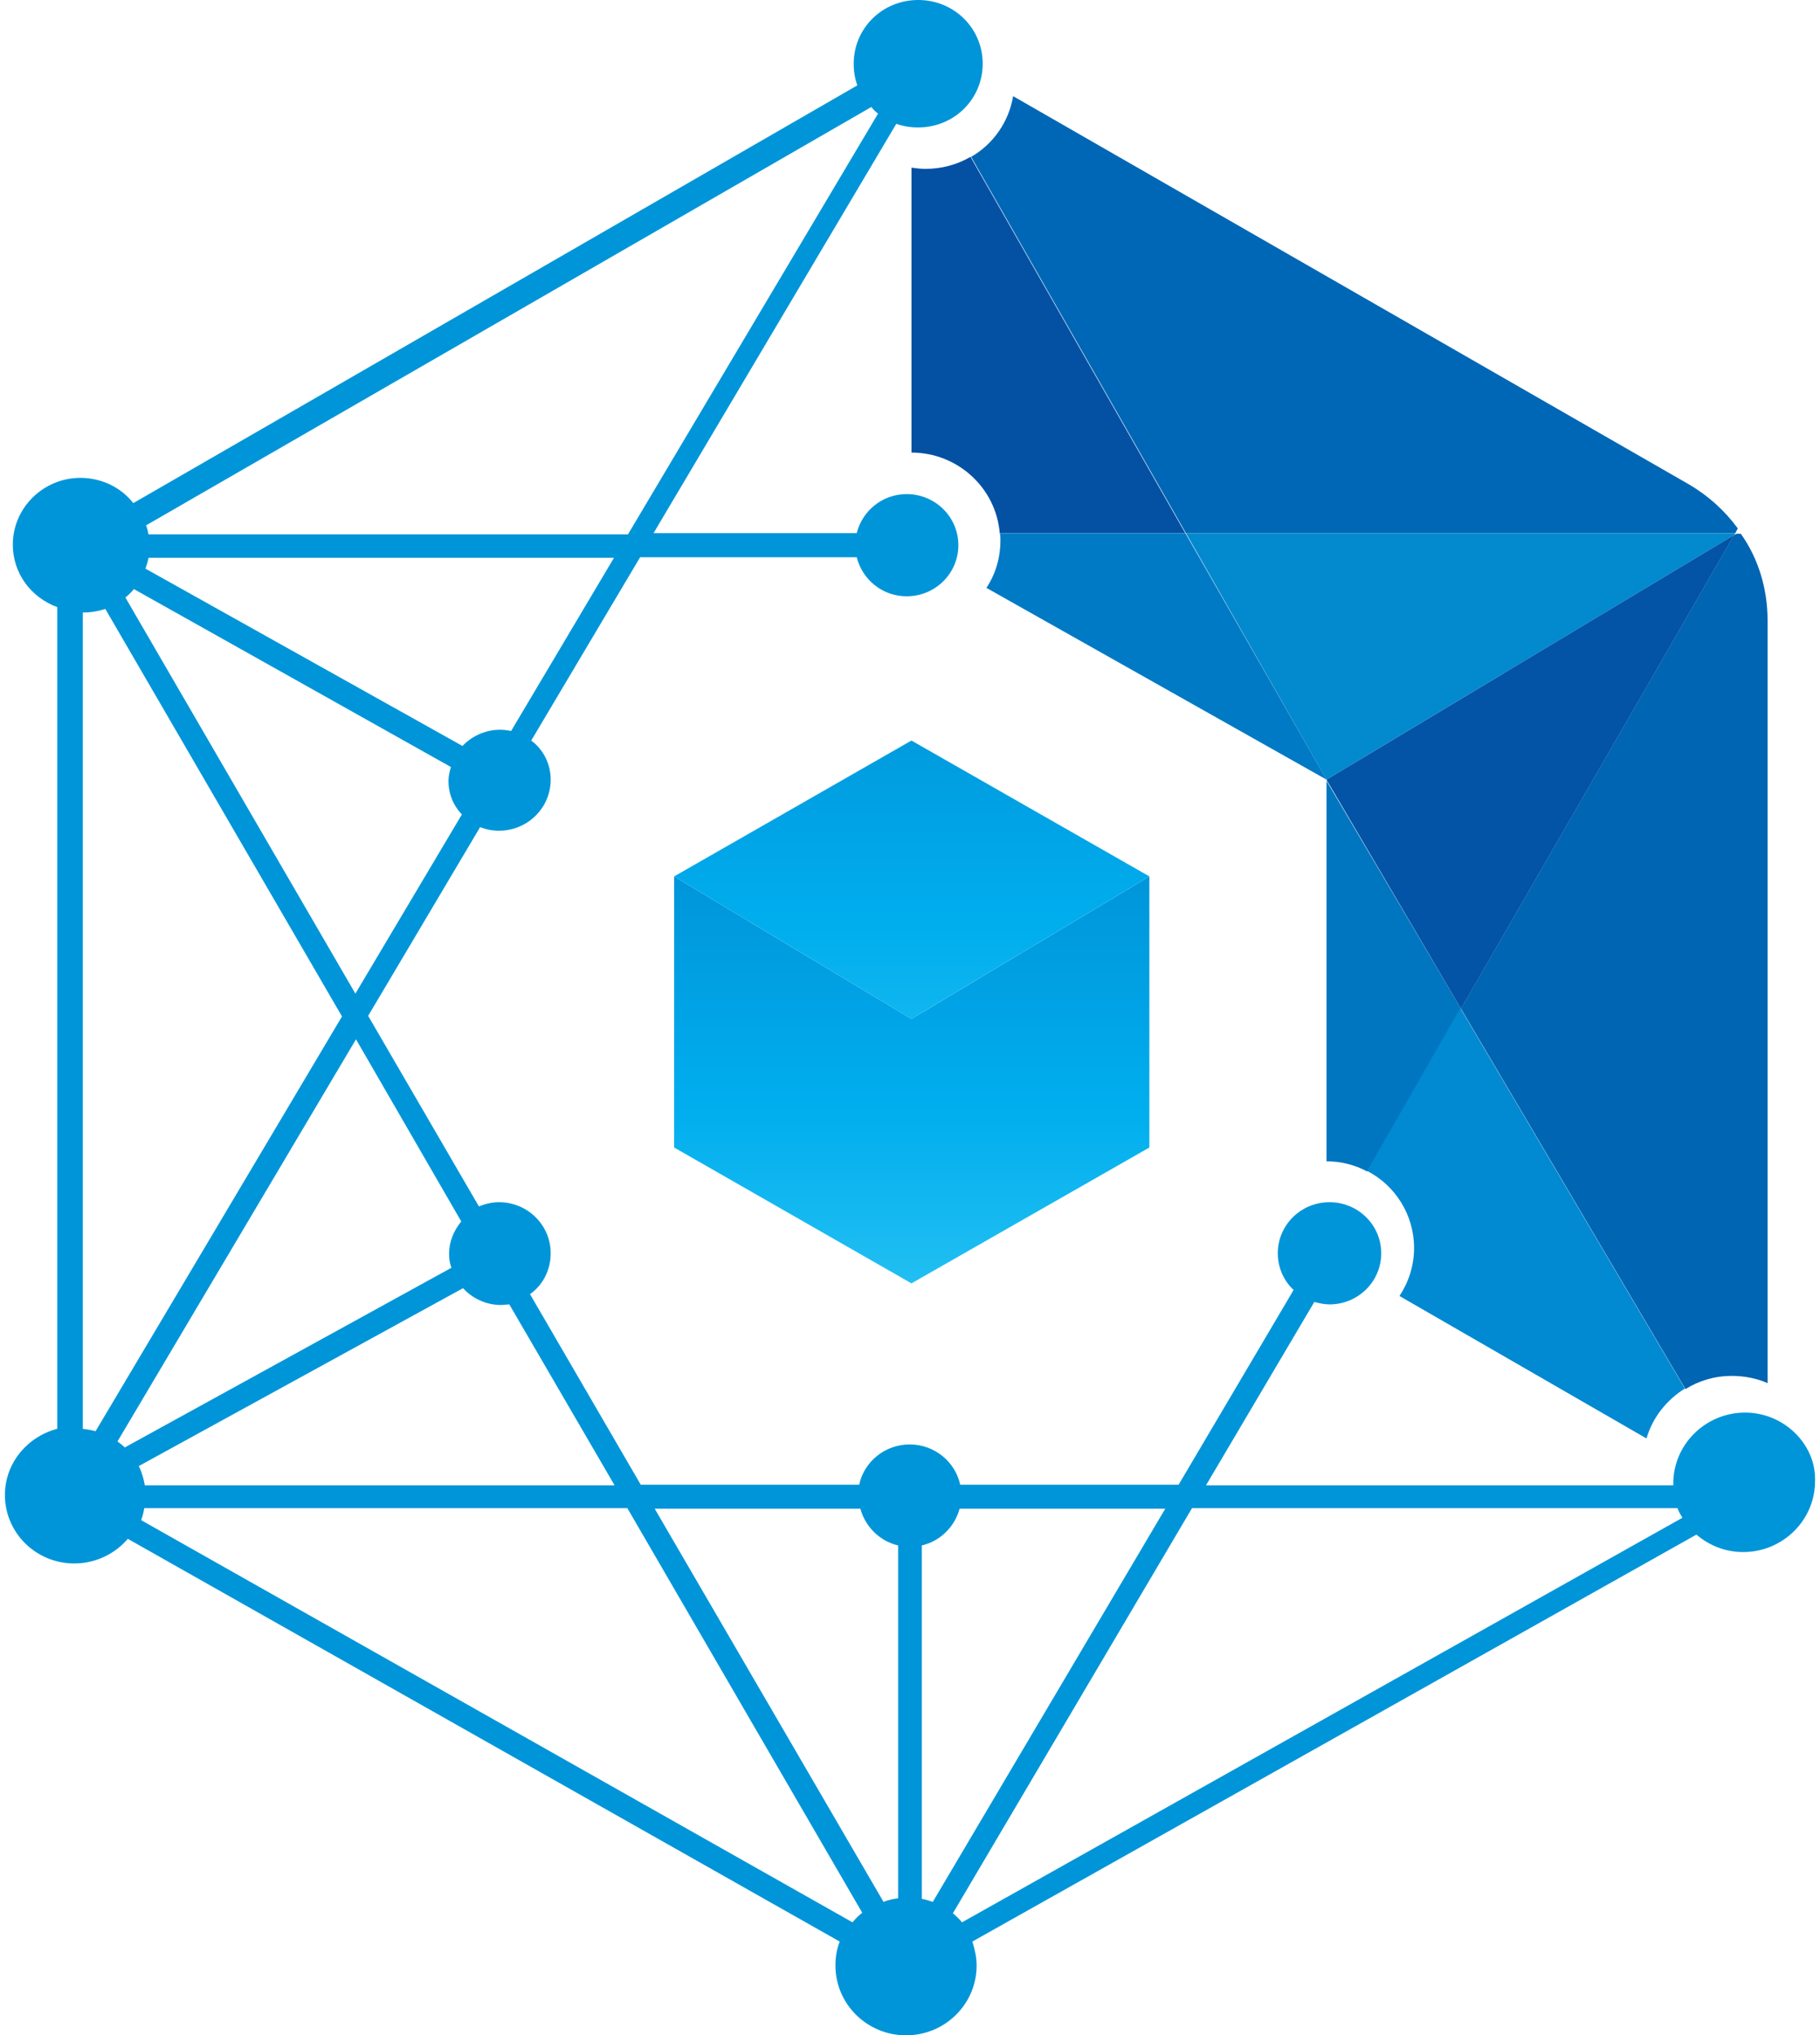
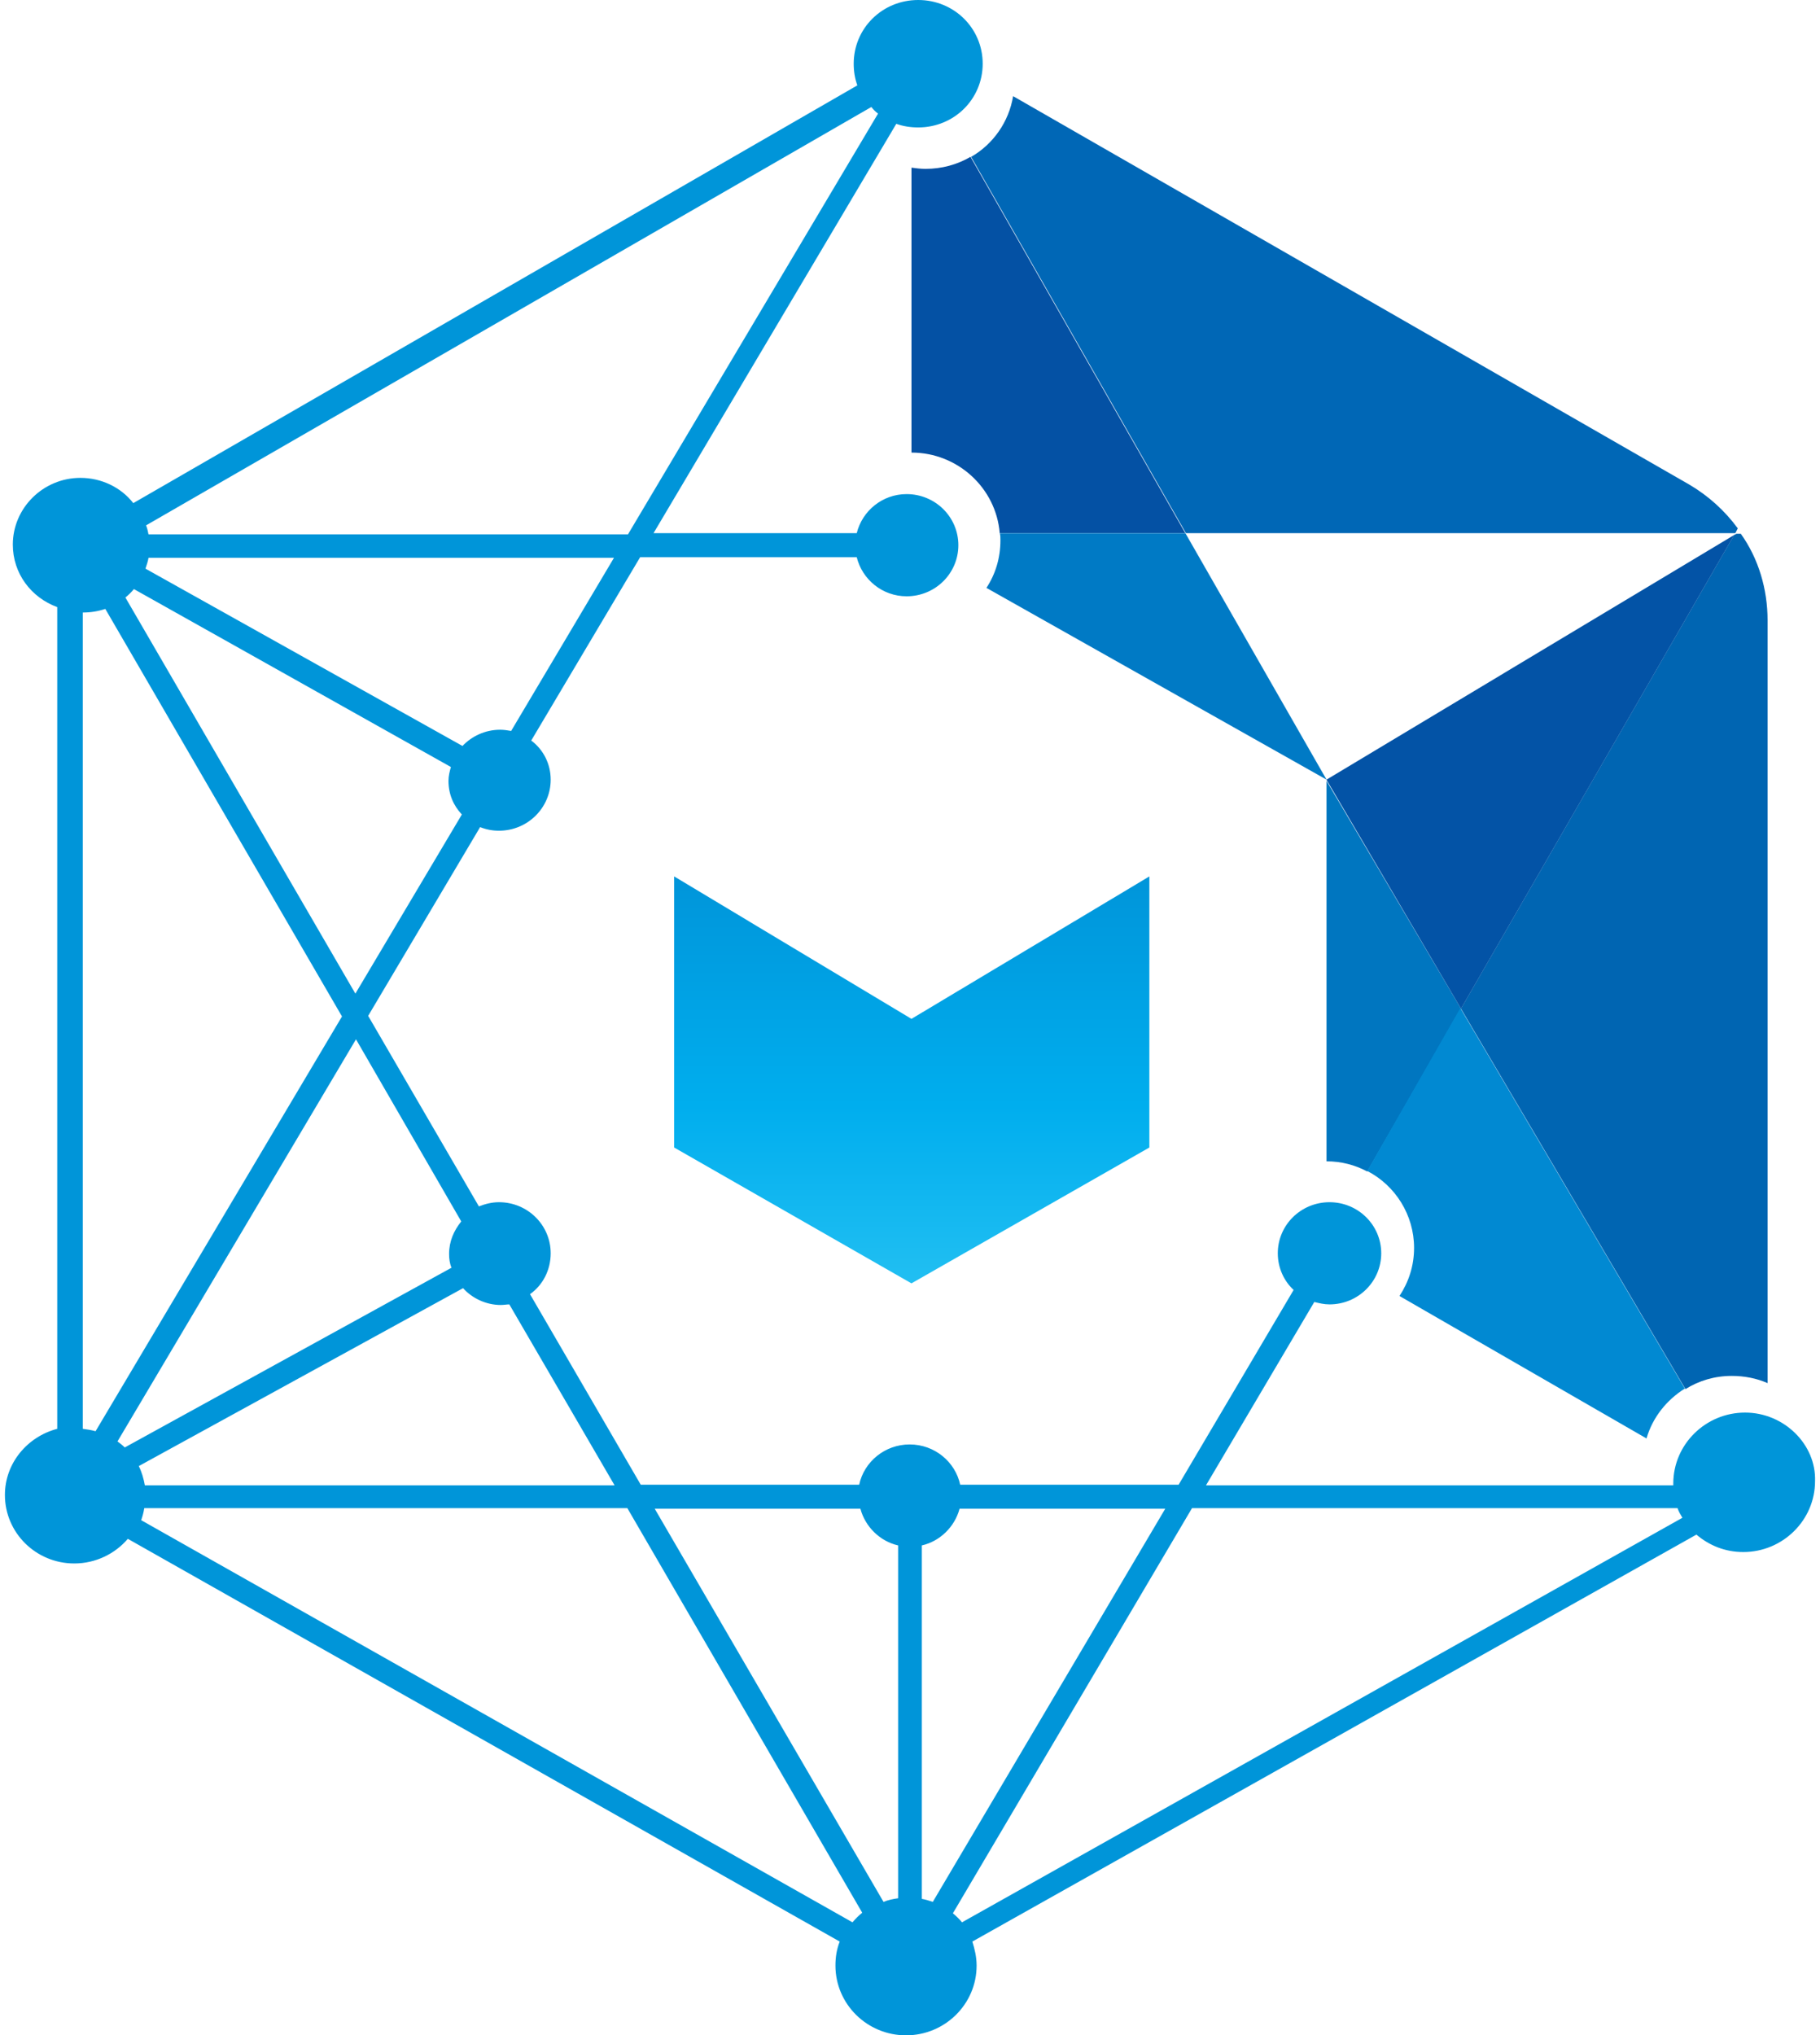
<svg xmlns="http://www.w3.org/2000/svg" width="220" height="246" viewBox="0 0 220 246" fill="none">
  <path d="M110.175 123.146L81.491 105.928V138.694L110.175 155.113L138.933 138.694V105.928L110.175 123.146Z" fill="url(#paint0_linear_8049_46968)" />
-   <path d="M138.933 105.925L110.175 89.506L81.491 105.925L110.175 123.144L138.933 105.925Z" fill="url(#paint1_linear_8049_46968)" />
  <path d="M117.314 18.956C115.696 19.901 113.858 20.409 111.872 20.409C111.283 20.409 110.695 20.336 110.18 20.264V54.701C115.77 54.701 120.403 58.987 120.845 64.436H143.277L117.314 18.956Z" fill="#0451A4" />
  <path d="M210.061 63.86L209.766 64.441H143.352L117.389 18.961C120.037 17.435 121.949 14.747 122.464 11.623L204.177 58.556C206.53 59.937 208.516 61.753 210.061 63.86Z" fill="#0067B6" />
-   <path d="M209.77 64.443L209.623 64.661L160.345 94.231L143.355 64.443H209.77Z" fill="#0389CE" />
  <path d="M160.352 94.231L119.238 71.055C120.341 69.384 120.93 67.422 120.93 65.315C120.93 65.025 120.93 64.734 120.856 64.443H143.289L160.352 94.231Z" fill="#007AC5" />
  <path d="M176.603 121.908L165.276 141.597C163.805 140.798 162.114 140.362 160.349 140.362V94.373L176.603 121.908Z" fill="#0076C0" />
  <path d="M213.663 74.975V167.171C212.339 166.59 210.868 166.299 209.324 166.299C207.265 166.299 205.352 166.88 203.734 167.897L176.595 121.909L209.618 64.659L209.912 64.514H210.427C212.56 67.492 213.663 71.198 213.663 74.975Z" fill="#0065B2" />
  <path d="M165.269 141.529C168.652 143.272 170.932 146.832 170.932 150.828C170.932 153.008 170.27 154.969 169.167 156.64L199.028 173.859C199.764 171.316 201.455 169.209 203.662 167.829L176.522 121.84L165.269 141.529Z" fill="#0189D2" />
  <path d="M209.626 64.66L176.603 121.91L160.422 94.375L160.349 94.23L209.626 64.66Z" fill="#0353A6" />
  <path d="M210.944 170.732C206.163 170.732 202.265 174.583 202.265 179.305C202.265 179.378 202.265 179.45 202.265 179.523H145.78L158.871 157.364C159.46 157.509 160.048 157.655 160.71 157.655C164.167 157.655 166.962 154.894 166.962 151.479C166.962 148.065 164.167 145.304 160.71 145.304C157.253 145.304 154.458 148.065 154.458 151.479C154.458 153.223 155.194 154.821 156.371 155.911L142.47 179.45H116.066C115.477 176.69 112.977 174.583 109.961 174.583C106.946 174.583 104.445 176.69 103.857 179.45H77.453L64.067 156.42C65.611 155.33 66.567 153.514 66.567 151.479C66.567 148.065 63.773 145.304 60.316 145.304C59.433 145.304 58.624 145.522 57.889 145.812L44.503 122.782L58.036 99.969C58.771 100.26 59.507 100.405 60.316 100.405C63.773 100.405 66.567 97.644 66.567 94.23C66.567 92.341 65.685 90.597 64.214 89.507L77.379 67.348H103.562C104.224 70.037 106.652 72.071 109.593 72.071C113.05 72.071 115.845 69.31 115.845 65.895C115.845 62.481 113.05 59.72 109.593 59.72C106.652 59.72 104.224 61.754 103.562 64.442H78.997L108.343 14.966C109.152 15.257 110.035 15.402 110.991 15.402C115.33 15.402 118.787 11.988 118.787 7.701C118.787 3.415 115.33 0 110.991 0C106.652 0 103.195 3.415 103.195 7.701C103.195 8.646 103.342 9.517 103.636 10.317L16.113 60.81C14.642 58.921 12.288 57.758 9.714 57.758C5.228 57.758 1.55 61.391 1.55 65.823C1.55 69.31 3.757 72.216 6.919 73.379V172.694C3.315 173.638 0.594 176.835 0.594 180.685C0.594 185.263 4.345 188.968 8.979 188.968C11.553 188.968 13.906 187.805 15.451 185.989L101.503 234.666C101.135 235.61 100.988 236.555 100.988 237.572C100.988 242.222 104.813 246 109.52 246C114.227 246 118.052 242.222 118.052 237.572C118.052 236.555 117.831 235.61 117.537 234.666L205.06 185.481C206.604 186.788 208.517 187.587 210.723 187.587C215.504 187.587 219.402 183.737 219.402 179.014C219.549 174.583 215.651 170.732 210.944 170.732ZM111.432 229.508V186.788C113.639 186.28 115.404 184.536 115.992 182.356H140.852L112.756 229.871C112.315 229.726 111.874 229.58 111.432 229.508ZM104.004 182.356C104.592 184.536 106.357 186.28 108.564 186.788V229.435C107.975 229.508 107.313 229.653 106.799 229.871L79.144 182.356H104.004ZM74.29 179.523H17.51C17.363 178.724 17.143 177.925 16.775 177.198L55.976 155.693C57.08 156.928 58.771 157.727 60.536 157.727C60.904 157.727 61.272 157.655 61.566 157.655L74.29 179.523ZM12.73 73.597L41.34 122.854L11.553 172.984C11.038 172.839 10.523 172.766 10.008 172.694V74.032C10.964 74.032 11.847 73.887 12.73 73.597ZM55.756 147.629C54.873 148.719 54.285 150.026 54.285 151.552C54.285 152.133 54.358 152.714 54.579 153.223L15.083 174.946C14.789 174.655 14.495 174.437 14.201 174.219L43.032 125.615L55.756 147.629ZM15.157 72.216C15.524 71.925 15.892 71.562 16.186 71.199L54.505 92.704C54.358 93.213 54.211 93.794 54.211 94.375C54.211 95.973 54.8 97.354 55.829 98.444L42.958 120.094L15.157 72.216ZM61.787 88.345C61.346 88.272 60.904 88.2 60.463 88.2C58.624 88.2 57.006 88.999 55.903 90.161L17.584 68.729C17.731 68.293 17.878 67.857 17.952 67.421H74.216L61.787 88.345ZM105.328 12.932C105.548 13.223 105.842 13.513 106.137 13.731L75.908 64.588H17.952C17.878 64.224 17.805 63.861 17.657 63.498L105.328 12.932ZM17.069 183.737C17.216 183.301 17.363 182.792 17.437 182.284H75.835L104.224 231.179C103.783 231.542 103.415 231.905 103.048 232.341L17.069 183.737ZM115.183 231.251L144.088 182.284H202.78C202.927 182.72 203.148 183.083 203.368 183.446L116.286 232.341C115.992 231.978 115.624 231.615 115.183 231.251Z" fill="#0095D9" />
  <defs>
    <linearGradient id="paint0_linear_8049_46968" x1="110.203" y1="161.54" x2="110.203" y2="105.931" gradientUnits="userSpaceOnUse">
      <stop stop-color="#2BC4F3" />
      <stop offset="0.5" stop-color="#00AEEE" />
      <stop offset="1" stop-color="#0095DA" />
    </linearGradient>
    <linearGradient id="paint1_linear_8049_46968" x1="110.203" y1="142.002" x2="110.203" y2="82.098" gradientUnits="userSpaceOnUse">
      <stop stop-color="#2BC4F3" />
      <stop offset="0.5" stop-color="#00AEEE" />
      <stop offset="1" stop-color="#0095DA" />
    </linearGradient>
  </defs>
</svg>